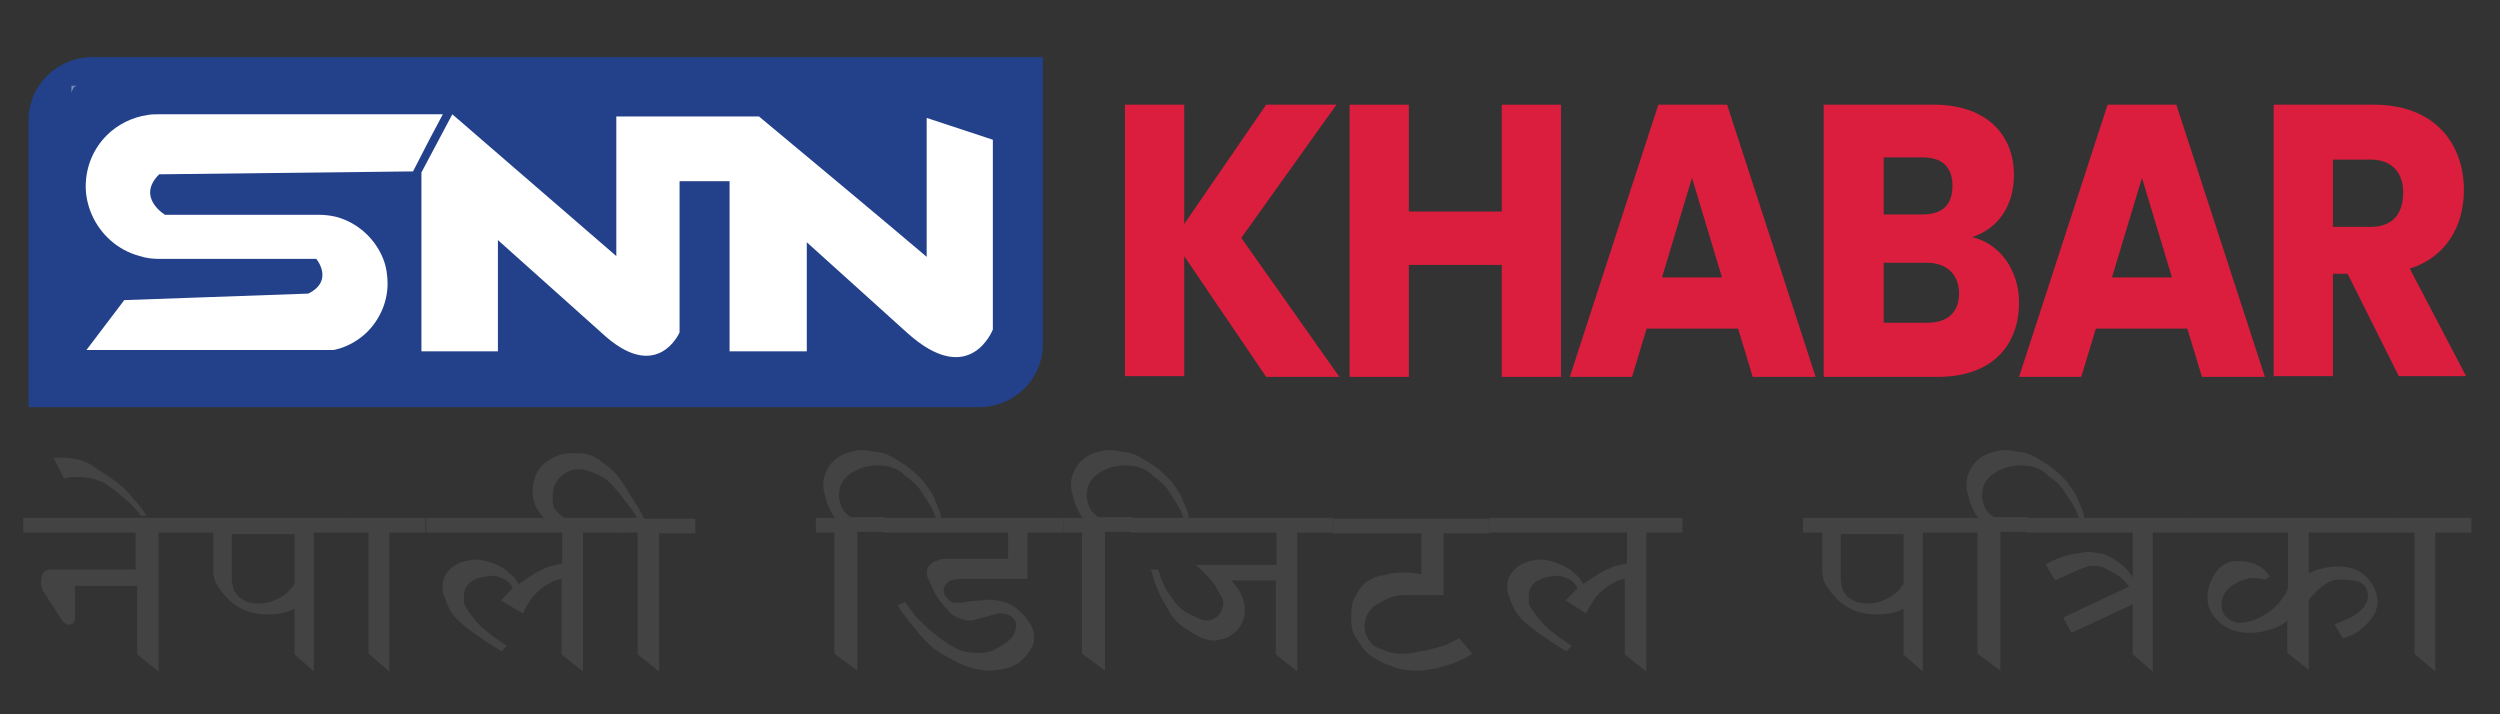
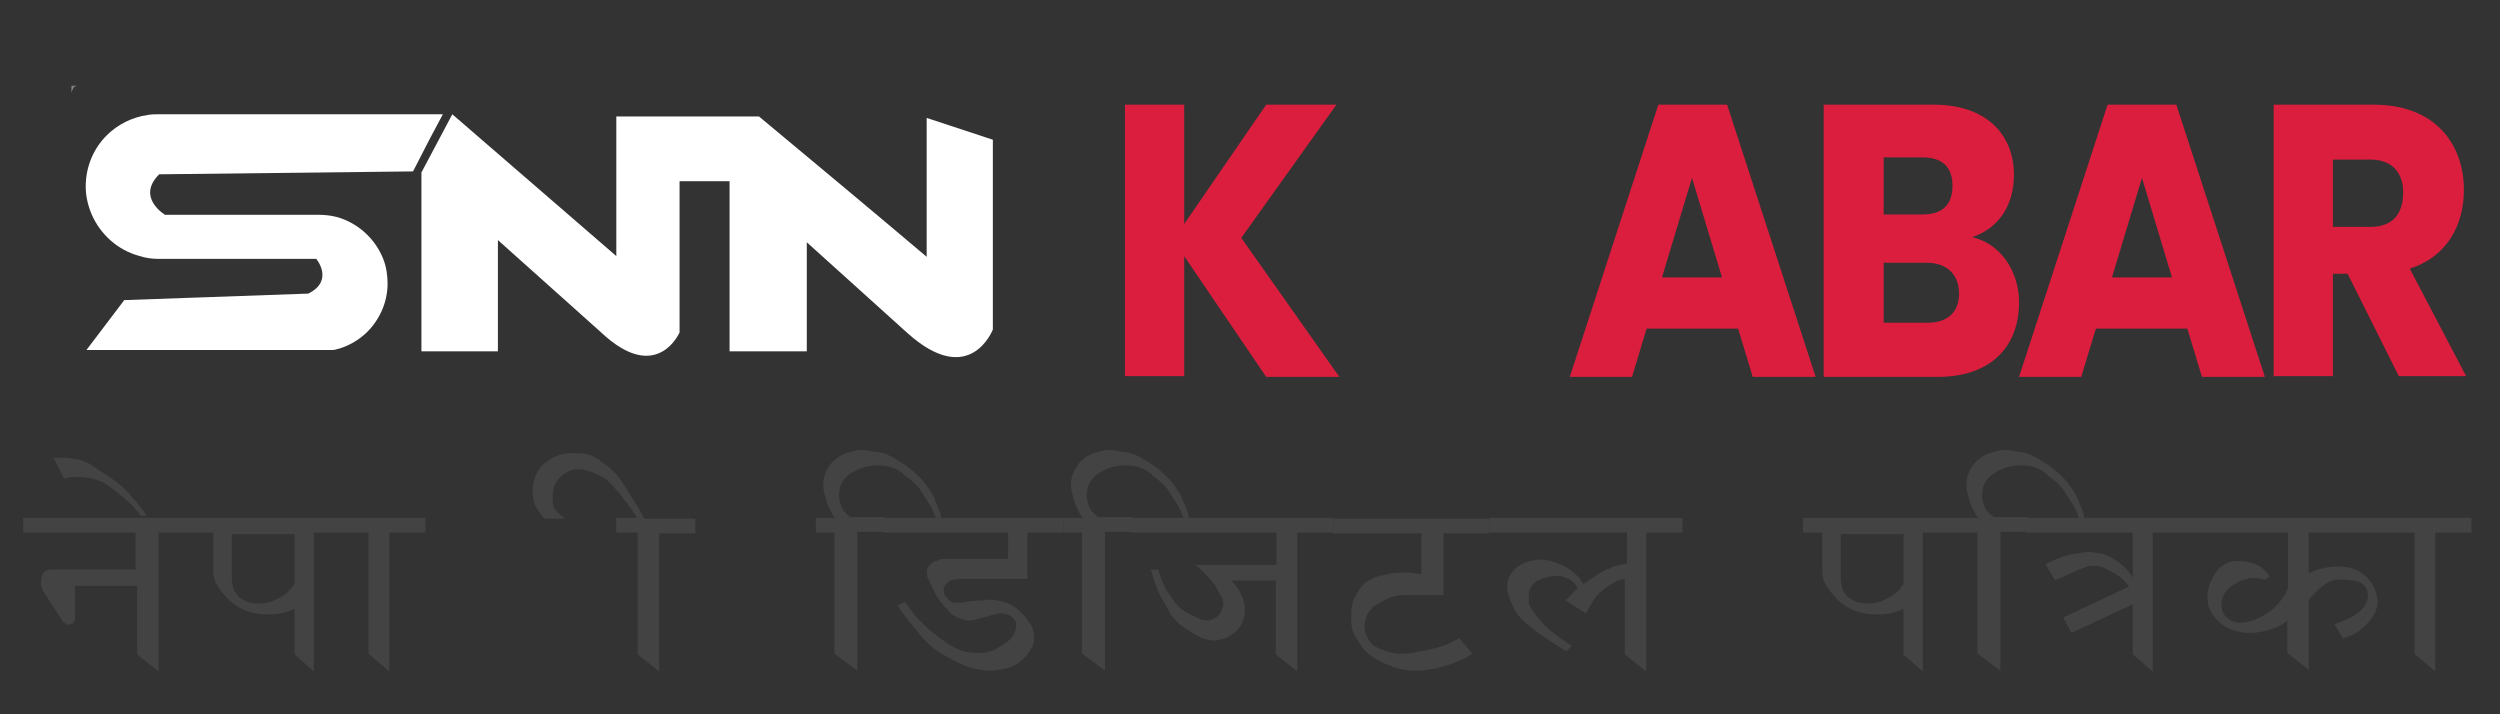
<svg xmlns="http://www.w3.org/2000/svg" width="350" height="100" viewBox="0 0 350 100" fill="none">
  <rect x="0" y="0" width="350" height="100" fill="#333333" stroke="none" />
-   <path d="M12.92 8H146V48.174C146 53.044 142.001 57 137.08 57H4V16.826C4 11.957 7.999 8 12.92 8Z" fill="#23408B" />
  <path opacity="0.39" d="M10 12H11C10.647 12 10.294 12 10 13V12Z" fill="white" />
  <path d="M62 16L60.167 19.442L57.825 23.997L22.285 24.402C19.026 27.641 23.1 30.071 23.1 30.071H44.587C45.503 30.071 46.318 30.172 47.132 30.374C50.086 31.184 52.529 33.411 53.65 36.245C54.057 37.258 54.261 38.472 54.261 39.687C54.261 42.319 53.141 44.748 51.409 46.469C50.289 47.583 48.762 48.494 47.132 48.899C47.031 48.899 46.827 49 46.623 49H12.102L17.397 42.015L43.161 41.104C46.827 39.282 44.281 36.245 44.281 36.245H22.285C21.369 36.245 20.452 36.144 19.536 35.84C16.481 35.031 14.037 32.804 12.815 29.969C12.306 28.755 12 27.439 12 26.123C12 23.288 13.12 20.758 14.953 18.936C16.481 17.417 18.517 16.405 20.656 16.101C21.165 16 21.674 16 22.081 16C22.081 16 62 16 62 16Z" fill="white" />
  <path d="M59 49.188V24.144L63.324 16L86.284 35.852C86.284 29.336 86.284 22.821 86.284 16.305C92.977 16.305 99.669 16.305 106.259 16.305C114.084 22.821 121.909 29.336 129.734 35.954V16.509L139 19.563V46.134C139 46.134 135.808 54.482 127.057 46.643L112.951 33.918V49.188H102.14V25.366H95.139V46.541C95.139 46.541 92.153 53.464 84.843 47.152L69.708 33.612V49.188C69.708 49.188 59 49.188 59 49.188Z" fill="white" />
-   <path d="M165.791 35.862V52.661H157.494V14.658H165.791V31.355L177.263 14.658H187.097L173.781 33.301L187.507 52.763H177.263L165.791 35.862Z" fill="#DB1E3D" />
-   <path d="M210.247 37.091H197.238V52.763H188.941V14.658H197.238V29.613H210.247V14.658H218.544V52.763H210.247V37.091Z" fill="#DB1E3D" />
+   <path d="M165.791 35.862V52.661H157.494V14.658H165.791V31.355L177.263 14.658H187.097L173.781 33.301L187.507 52.763H177.263L165.791 35.862" fill="#DB1E3D" />
  <path d="M243.333 46.003H230.528L228.48 52.763H219.773L232.167 14.658H241.796L254.191 52.763H245.381L243.333 46.003ZM236.879 24.901L232.68 38.832H241.079L236.879 24.901Z" fill="#DB1E3D" />
  <path d="M271.297 52.763H255.317V14.658H270.785C277.75 14.658 281.95 18.551 281.95 24.492C281.95 29.101 279.492 32.072 276.111 33.199C280.106 34.12 282.667 38.013 282.667 42.315C282.667 48.666 278.57 52.763 271.297 52.763ZM269.146 22.033H263.717V30.023H269.146C271.911 30.023 273.346 28.692 273.346 26.028C273.346 23.365 271.911 22.033 269.146 22.033ZM269.76 36.784H263.717V45.183H269.863C272.629 45.183 274.267 43.749 274.267 41.086C274.267 38.423 272.526 36.784 269.76 36.784Z" fill="#DB1E3D" />
  <path d="M306.227 46.003H293.422L291.374 52.763H282.667L295.061 14.658H304.69L317.084 52.763H308.275L306.227 46.003ZM299.876 24.901L295.676 38.832H304.075L299.876 24.901Z" fill="#DB1E3D" />
  <path d="M332.347 14.658C340.746 14.658 344.946 19.985 344.946 26.643C344.946 31.457 342.59 35.964 337.366 37.603L345.254 52.661H335.83L328.659 38.32H326.611V52.661H318.314V14.658H332.347ZM331.835 22.341H326.611V31.765H331.835C334.908 31.765 336.444 30.023 336.444 26.95C336.444 24.184 334.908 22.341 331.835 22.341Z" fill="#DB1E3D" />
  <path d="M19.092 74.559H3.254V72.506H27.27V74.559H22.198V94L19.195 91.624V82.011H10.5V86.439C10.5 86.98 10.293 87.303 9.879 87.412C9.672 87.519 9.361 87.412 9.154 87.303C8.844 87.195 8.74 86.98 8.637 86.763L6.049 82.767C5.842 82.443 5.738 82.011 5.738 81.471C5.738 81.039 5.842 80.715 5.945 80.391C6.049 80.067 6.359 79.959 6.566 79.851C6.877 79.743 7.084 79.743 7.395 79.743C7.705 79.743 8.016 79.743 8.223 79.743H18.988V74.559H19.092Z" fill="#444344" />
  <path d="M12.881 66.998C11.949 66.782 11.225 66.782 10.604 66.782C10.396 66.782 10.19 66.782 9.982 66.782C9.775 66.782 9.465 66.89 8.947 66.998L7.498 64.082C8.016 64.082 8.533 64.082 9.051 64.082C9.568 64.082 10.086 64.19 10.707 64.298C11.328 64.406 11.846 64.622 12.363 64.838C12.363 64.838 13.191 65.378 14.848 66.458C15.676 66.998 16.401 67.538 16.918 67.97C17.332 68.294 17.953 68.942 18.678 69.806C18.988 70.13 19.195 70.346 19.402 70.67C19.817 71.102 20.127 71.642 20.541 72.182H19.713C18.988 71.21 18.16 70.346 17.332 69.698C16.194 68.726 15.469 68.186 15.262 68.078C14.641 67.538 13.813 67.214 12.881 66.998Z" fill="#444344" />
  <path d="M29.754 74.559H27.166V72.506H49.008V74.559H43.936V94L41.245 91.624V85.251C40.002 85.791 38.967 86.007 37.932 86.007C37.622 86.007 37.414 86.007 37.311 86.007C35.137 86.007 33.17 85.251 31.721 83.631C31.1 82.983 30.582 82.335 30.272 81.687C29.961 81.147 29.858 80.391 29.858 79.527V74.559H29.754ZM32.446 74.559V80.823C32.446 81.363 32.549 81.903 32.653 82.335C32.756 82.767 33.067 83.091 33.377 83.523C33.791 83.847 34.206 84.063 34.62 84.279C35.034 84.387 35.655 84.495 36.379 84.495C37.001 84.495 37.414 84.387 37.829 84.279C38.139 84.171 38.657 83.955 39.278 83.631C40.209 83.091 40.831 82.443 41.245 81.687V74.775H32.446V74.559Z" fill="#444344" />
  <path d="M51.596 91.516V74.559H49.008V72.506H59.567V74.559H54.495V94L51.596 91.516Z" fill="#444344" />
-   <path d="M78.615 74.559H59.671V72.506H86.689V74.559H81.617V94L78.615 91.624V81.039C78.097 81.147 77.579 81.255 77.269 81.471C76.855 81.687 76.441 81.903 76.027 82.227C75.302 82.767 74.681 83.307 74.163 84.171C74.06 84.387 73.853 84.603 73.749 84.819C73.542 85.143 73.335 85.575 73.232 85.899L70.126 84.063L71.782 82.335C71.472 81.579 70.851 81.147 70.022 80.823C69.505 80.607 69.091 80.607 68.677 80.607C68.47 80.607 68.056 80.715 67.435 80.823C66.71 80.931 66.192 81.255 65.778 81.579C65.364 82.011 65.157 82.335 65.054 82.659C64.95 82.983 64.95 83.523 64.95 84.171C64.95 84.495 65.054 84.819 65.364 85.251C65.571 85.575 65.778 85.899 65.985 86.115C66.399 86.763 67.02 87.412 67.745 88.06C67.849 88.168 68.263 88.492 69.091 89.14L70.954 90.436L70.23 91.192C70.022 91.084 69.401 90.652 68.159 89.896C67.435 89.356 66.814 88.924 66.296 88.6C65.468 87.952 64.847 87.519 64.64 87.303C63.708 86.547 63.087 85.683 62.673 84.711C62.466 84.279 62.362 83.847 62.155 83.307C61.948 82.875 61.948 82.443 61.948 82.011C61.948 81.579 62.052 81.147 62.259 80.715C62.776 79.635 63.812 78.879 65.157 78.555C65.778 78.447 66.192 78.339 66.503 78.339C67.124 78.339 67.849 78.447 68.78 78.771C69.712 79.095 70.54 79.527 71.265 80.175C71.886 80.715 72.3 81.147 72.611 81.795C72.921 81.579 73.335 81.255 73.853 80.931C74.37 80.607 74.681 80.391 74.991 80.175C75.302 80.067 75.612 79.851 76.13 79.635C76.648 79.419 76.958 79.203 77.269 79.203L78.718 78.879V74.559H78.615Z" fill="#444344" />
  <path d="M89.277 91.624V74.559H86.275V72.506H89.173C88.863 71.858 88.449 71.318 88.035 70.778C87.621 70.238 87.206 69.698 86.689 69.05C86.275 68.618 85.964 68.186 85.55 67.754C85.136 67.322 84.722 66.89 84.101 66.674C83.376 66.35 82.859 66.026 82.652 66.026C82.134 65.81 81.617 65.702 81.099 65.702C80.788 65.702 80.581 65.702 80.478 65.702C79.443 65.918 78.615 66.458 77.993 67.322C77.683 67.754 77.579 68.078 77.476 68.51C77.372 68.942 77.372 69.374 77.372 70.022C77.372 70.562 77.476 71.102 77.786 71.426C78.097 71.75 78.511 72.182 79.132 72.614H76.234C75.095 71.426 74.577 70.238 74.577 69.05C74.577 68.726 74.577 68.294 74.681 67.754C74.784 67.214 74.888 66.674 75.198 66.134C75.509 65.594 75.923 65.054 76.544 64.622C77.165 64.19 77.786 63.866 78.511 63.65C79.236 63.434 79.96 63.434 80.892 63.434C81.823 63.434 82.652 63.65 83.376 64.082C83.79 64.298 84.515 64.838 85.447 65.594C85.964 66.026 86.482 66.566 86.896 67.214C87.31 67.862 87.724 68.402 87.931 68.834C88.345 69.482 88.759 70.13 89.173 70.778C89.587 71.426 89.898 72.074 90.208 72.614H97.351V74.667H92.279V94L89.277 91.624Z" fill="#444344" />
  <path d="M116.812 91.516V74.559H114.224V72.506H116.916C116.605 72.182 116.398 71.75 116.191 71.318C115.984 70.886 115.777 70.454 115.674 70.022C115.57 69.59 115.467 69.158 115.363 68.834C115.26 68.402 115.26 68.078 115.26 67.646C115.26 67.214 115.363 66.782 115.57 66.242C116.088 64.946 117.019 63.974 118.469 63.434C119.297 63.218 119.918 63.002 120.539 63.002C120.85 63.002 121.16 63.002 121.574 63.11C121.988 63.218 122.506 63.218 123.127 63.326C123.748 63.434 124.266 63.65 124.887 63.974C125.197 64.19 125.818 64.514 126.647 65.054C127.475 65.594 128.303 66.35 129.027 67.106C129.545 67.646 129.856 68.186 130.166 68.618C130.477 69.05 130.787 69.59 130.994 70.238C131.305 70.886 131.408 71.318 131.512 71.534C131.615 71.75 131.719 72.074 131.719 72.506H130.994C130.684 71.426 130.063 70.454 129.338 69.374C129.131 69.05 128.924 68.726 128.717 68.402C128.303 67.862 127.785 67.43 127.268 66.998C126.854 66.782 126.543 66.458 126.233 66.134C125.611 65.702 124.887 65.378 124.266 65.27C123.645 65.162 123.127 65.162 122.713 65.162C121.988 65.162 121.264 65.27 120.436 65.594C118.986 66.134 118.055 66.998 117.641 68.078C117.641 68.186 117.537 68.294 117.537 68.618C117.537 68.942 117.434 69.158 117.434 69.266C117.434 69.698 117.537 70.13 117.744 70.778C117.951 71.426 118.469 71.966 119.09 72.398H123.852V74.451H120.021V93.892L116.812 91.516Z" fill="#444344" />
  <path d="M141.139 78.555V74.559H123.645V72.506H148.903V74.559H143.83V81.039H135.446H134.514C133.893 81.039 133.479 81.147 133.168 81.255C132.858 81.363 132.651 81.579 132.444 81.795C132.236 82.011 132.133 82.227 132.133 82.443C132.029 83.091 132.34 83.631 133.065 84.171C133.375 84.387 133.686 84.387 134.1 84.387C134.41 84.387 134.721 84.387 135.135 84.279C135.549 84.279 135.756 84.171 135.86 84.171C136.17 84.171 136.688 84.063 137.412 84.063C138.137 83.955 138.551 83.955 138.551 83.955C139.069 83.955 139.586 84.063 140.207 84.171C141.553 84.495 142.588 85.251 143.52 86.331C143.934 86.871 144.244 87.303 144.452 87.736C144.659 88.168 144.762 88.708 144.762 89.248C144.762 89.464 144.762 89.572 144.762 89.68C144.659 90.544 144.037 91.516 143.106 92.38C142.485 92.92 141.967 93.244 141.242 93.46C140.621 93.676 139.793 93.784 138.862 93.892C137.102 93.892 135.342 93.46 133.582 92.488C132.651 91.948 131.926 91.624 131.305 91.192C130.787 90.868 130.166 90.328 129.545 89.68C129.131 89.248 128.717 88.816 128.406 88.384C128.096 87.952 127.682 87.519 127.268 86.98C126.854 86.439 126.647 86.115 126.44 85.899C126.129 85.467 125.818 85.035 125.715 84.711L126.75 84.279C127.061 84.819 127.475 85.359 127.889 85.899C128.199 86.331 128.717 86.871 129.338 87.412C129.959 88.06 130.787 88.708 131.615 89.356C132.236 89.788 132.651 90.112 132.858 90.22C133.375 90.544 133.893 90.76 134.307 90.976C134.721 91.192 135.238 91.3 135.653 91.3C136.17 91.408 136.584 91.408 137.102 91.408C137.826 91.408 138.344 91.3 138.965 91.084C139.483 90.868 140 90.544 140.621 90.112C141.035 89.896 141.346 89.572 141.553 89.356C141.76 89.14 141.967 88.816 142.071 88.492C142.174 88.168 142.278 87.844 142.278 87.519C142.278 87.195 142.174 86.871 141.864 86.547C141.553 86.223 141.139 86.007 140.414 85.899C140 85.791 139.69 85.899 139.276 86.007C138.862 86.115 138.448 86.223 138.137 86.331C137.723 86.439 137.309 86.547 136.895 86.656C136.377 86.763 136.067 86.871 135.963 86.871C135.549 86.871 135.238 86.871 134.928 86.763C134.617 86.656 134.203 86.547 133.789 86.331C133.479 86.223 133.272 86.007 133.065 85.791C132.858 85.575 132.651 85.359 132.547 85.251C132.029 84.711 131.615 84.171 131.305 83.739C130.994 83.307 130.684 82.659 130.373 81.903C130.166 81.579 130.063 81.255 129.959 81.039C129.752 80.715 129.752 80.391 129.752 80.175C129.752 79.743 129.856 79.419 130.166 79.095C130.477 78.771 130.891 78.555 131.305 78.447C131.719 78.231 132.236 78.231 132.651 78.231C133.272 78.231 133.789 78.231 134.203 78.231H141.139V78.555Z" fill="#444344" />
  <path d="M151.491 91.516V74.559H148.903V72.506H151.594C151.284 72.182 151.077 71.75 150.87 71.318C150.663 70.886 150.456 70.454 150.352 70.022C150.249 69.59 150.145 69.158 150.042 68.834C149.938 68.402 149.938 68.078 149.938 67.646C149.938 67.214 150.042 66.782 150.249 66.242C150.766 64.946 151.698 63.974 153.147 63.434C153.975 63.218 154.596 63.002 155.217 63.002C155.528 63.002 155.838 63.002 156.253 63.11C156.667 63.218 157.184 63.218 157.805 63.326C158.426 63.434 158.944 63.65 159.565 63.974C159.876 64.19 160.497 64.514 161.325 65.054C162.153 65.594 162.981 66.35 163.706 67.106C164.223 67.646 164.534 68.186 164.845 68.618C165.155 69.05 165.466 69.59 165.673 70.238C165.983 70.886 166.087 71.318 166.19 71.534C166.294 71.75 166.397 72.074 166.397 72.506H165.673C165.362 71.426 164.741 70.454 164.016 69.374C163.809 69.05 163.602 68.726 163.395 68.402C162.981 67.862 162.464 67.43 161.946 66.998C161.532 66.782 161.221 66.458 160.911 66.134C160.29 65.702 159.565 65.378 158.944 65.27C158.323 65.162 157.805 65.162 157.391 65.162C156.667 65.162 155.942 65.27 155.114 65.594C153.665 66.134 152.733 66.998 152.319 68.078C152.319 68.186 152.215 68.294 152.215 68.618C152.215 68.942 152.112 69.158 152.112 69.266C152.112 69.698 152.215 70.13 152.422 70.778C152.629 71.426 153.147 71.966 153.768 72.398H158.53V74.451H154.7V93.892L151.491 91.516Z" fill="#444344" />
  <path d="M178.509 74.559H158.323V72.506H186.687V74.559H181.614V94L178.612 91.624V81.255H172.298C172.815 81.687 173.126 82.119 173.436 82.551C173.643 82.983 173.851 83.415 174.058 83.955C174.161 84.495 174.265 84.819 174.265 84.927C174.265 85.035 174.265 85.251 174.265 85.575C174.265 86.115 174.161 86.656 173.851 87.303C173.126 88.6 172.091 89.356 170.641 89.572C170.331 89.68 170.02 89.68 169.917 89.68C169.296 89.68 168.571 89.464 167.846 89.14C167.639 89.032 166.915 88.6 165.88 87.952C165.052 87.412 164.43 86.763 163.913 86.007C163.706 85.683 163.292 84.927 162.567 83.631C162.257 83.091 161.946 82.227 161.532 81.147C161.428 80.823 161.325 80.283 161.118 79.743H162.153C162.36 80.283 162.464 80.715 162.567 81.039C162.878 81.903 163.292 82.659 163.706 83.199C164.016 83.631 164.223 83.955 164.534 84.387C165.052 85.035 165.673 85.575 166.397 85.899C166.811 86.115 167.329 86.331 167.743 86.547C168.157 86.763 168.571 86.871 168.985 86.871C169.296 86.871 169.606 86.763 169.917 86.656C170.538 86.331 170.952 85.791 171.159 85.035C171.263 84.711 171.263 84.603 171.263 84.495C171.263 84.171 171.159 83.739 170.952 83.415C170.745 83.091 170.434 82.659 170.227 82.119C169.917 81.579 169.399 81.039 168.571 80.175C167.95 79.527 167.536 79.203 167.329 79.095H178.716V74.559H178.509Z" fill="#444344" />
  <path d="M199.005 80.391V74.667H186.687V72.614H208.529V74.667H202.111V83.307H197.763C196.728 83.307 196.003 83.307 195.486 83.415C194.968 83.523 194.347 83.739 193.726 84.063C193.105 84.387 192.587 84.711 192.173 85.035C191.863 85.359 191.552 85.791 191.345 86.223C191.138 86.656 191.034 87.303 191.034 87.736C191.034 88.384 191.241 88.924 191.552 89.464C191.863 90.004 192.277 90.436 192.794 90.652C193.312 90.868 193.829 91.084 194.554 91.3C195.279 91.516 195.9 91.516 196.521 91.516C197.142 91.516 197.66 91.408 198.281 91.3C198.798 91.192 199.212 91.084 199.523 91.084C200.455 90.868 201.283 90.652 202.007 90.436C202.732 90.22 203.457 89.788 204.285 89.356L206.148 91.516C205.527 91.948 204.802 92.272 204.078 92.596C203.353 92.92 202.628 93.136 201.904 93.352C201.593 93.46 201.179 93.568 200.455 93.676C199.73 93.784 199.109 93.892 198.384 93.892C197.452 93.892 196.728 93.784 196.107 93.676C195.486 93.568 194.761 93.244 193.933 92.92C193.105 92.596 192.484 92.164 191.966 91.84C191.448 91.516 190.931 90.976 190.517 90.328C190.103 89.68 189.689 89.14 189.482 88.6C189.275 88.06 189.171 87.519 189.171 86.871C189.171 86.007 189.171 85.359 189.275 84.927C189.275 84.495 189.482 83.955 189.792 83.415C190.103 82.875 190.413 82.335 190.724 82.011C191.034 81.579 191.552 81.255 192.07 81.039C192.38 80.823 192.794 80.715 193.312 80.607C193.829 80.499 194.347 80.391 194.761 80.283C195.382 80.175 195.796 80.175 196.107 80.175C196.417 80.175 196.624 80.175 196.831 80.175C197.349 80.175 197.763 80.175 198.177 80.283C198.591 80.283 198.798 80.391 199.005 80.391Z" fill="#444344" />
  <path d="M227.473 74.559H208.529V72.506H235.547V74.559H230.475V94L227.473 91.624V81.039C226.955 81.147 226.437 81.255 226.127 81.471C225.713 81.687 225.299 81.903 224.885 82.227C224.16 82.767 223.539 83.307 223.021 84.171C222.918 84.387 222.711 84.603 222.607 84.819C222.4 85.143 222.193 85.575 222.09 85.899L219.191 84.063L220.847 82.335C220.537 81.579 219.916 81.147 219.088 80.823C218.57 80.607 218.156 80.607 217.742 80.607C217.535 80.607 217.121 80.715 216.5 80.823C215.879 80.931 215.257 81.255 214.843 81.579C214.429 82.011 214.222 82.335 214.119 82.659C214.015 82.983 214.015 83.523 214.015 84.171C214.015 84.495 214.119 84.819 214.429 85.251C214.636 85.575 214.843 85.899 215.05 86.115C215.465 86.763 216.086 87.412 216.81 88.06C216.914 88.168 217.328 88.492 218.156 89.14L220.019 90.436L219.295 91.192C219.088 91.084 218.467 90.652 217.224 89.896C216.5 89.356 215.879 88.924 215.361 88.6C214.533 87.952 213.912 87.519 213.705 87.303C212.773 86.547 212.152 85.683 211.738 84.711C211.531 84.279 211.427 83.847 211.22 83.307C211.013 82.875 211.013 82.443 211.013 82.011C211.013 81.579 211.117 81.147 211.324 80.715C211.841 79.635 212.877 78.879 214.222 78.555C214.843 78.447 215.258 78.339 215.568 78.339C216.189 78.339 216.914 78.447 217.845 78.771C218.777 79.095 219.605 79.527 220.33 80.175C220.951 80.715 221.365 81.147 221.676 81.795C221.986 81.579 222.4 81.255 222.918 80.931C223.435 80.607 223.746 80.391 224.056 80.175C224.367 80.067 224.678 79.851 225.195 79.635C225.713 79.419 226.023 79.203 226.334 79.203L227.783 78.879V74.559H227.473Z" fill="#444344" />
  <path d="M255.008 74.559H252.42V72.506H274.262V74.559H269.19V94L266.499 91.624V85.251C265.256 85.791 264.221 86.007 263.186 86.007C262.875 86.007 262.668 86.007 262.565 86.007C260.391 86.007 258.424 85.251 256.975 83.631C256.354 82.983 255.836 82.335 255.526 81.687C255.215 81.147 255.112 80.391 255.112 79.527V74.559H255.008ZM257.7 74.559V80.823C257.7 81.363 257.803 81.903 257.907 82.335C258.01 82.767 258.321 83.091 258.631 83.523C259.045 83.847 259.459 84.063 259.873 84.279C260.288 84.387 260.909 84.495 261.633 84.495C262.254 84.495 262.668 84.387 263.083 84.279C263.393 84.171 263.911 83.955 264.532 83.631C265.463 83.091 266.085 82.443 266.499 81.687V74.775H257.7V74.559Z" fill="#444344" />
  <path d="M276.85 91.516V74.559H274.262V72.506H276.954C276.643 72.182 276.436 71.75 276.229 71.318C276.022 70.886 275.815 70.454 275.712 70.022C275.608 69.59 275.505 69.158 275.401 68.834C275.298 68.402 275.297 68.078 275.297 67.646C275.297 67.214 275.401 66.782 275.608 66.242C276.126 64.946 277.057 63.974 278.507 63.434C279.335 63.218 279.956 63.002 280.577 63.002C280.887 63.002 281.198 63.002 281.612 63.11C282.026 63.218 282.544 63.218 283.165 63.326C283.786 63.434 284.303 63.65 284.925 63.974C285.235 64.19 285.856 64.514 286.684 65.054C287.512 65.594 288.341 66.35 289.065 67.106C289.583 67.646 289.893 68.186 290.204 68.618C290.515 69.05 290.825 69.59 291.032 70.238C291.343 70.886 291.446 71.318 291.55 71.534C291.653 71.75 291.757 72.074 291.757 72.506H291.032C290.722 71.426 290.1 70.454 289.376 69.374C289.169 69.05 288.962 68.726 288.755 68.402C288.341 67.862 287.823 67.43 287.305 66.998C286.891 66.782 286.581 66.458 286.27 66.134C285.649 65.702 284.925 65.378 284.303 65.27C283.682 65.162 283.165 65.162 282.751 65.162C282.026 65.162 281.301 65.27 280.473 65.594C279.024 66.134 278.092 66.998 277.678 68.078C277.678 68.186 277.575 68.294 277.575 68.618C277.575 68.942 277.471 69.158 277.471 69.266C277.471 69.698 277.575 70.13 277.782 70.778C277.989 71.426 278.507 71.966 279.128 72.398H283.889V74.451H280.059V93.892L276.85 91.516Z" fill="#444344" />
  <path d="M301.384 74.559V94L298.589 91.624V84.603L289.997 88.6L288.858 86.439L298.071 82.119C297.554 81.363 296.829 80.715 295.898 80.175C295.173 79.851 294.759 79.635 294.655 79.527C294.241 79.311 293.724 79.203 293.31 79.203C292.896 79.203 292.481 79.203 292.274 79.311C292.067 79.419 291.55 79.527 291.032 79.743L287.72 81.255L286.374 78.987C287.616 78.339 288.858 77.799 290.204 77.583C290.722 77.475 291.136 77.475 291.446 77.367C291.757 77.367 292.067 77.259 292.378 77.259C292.688 77.259 293.206 77.367 294.034 77.475C294.862 77.583 295.794 78.123 296.829 78.879C297.761 79.635 298.278 80.283 298.589 80.931V74.559H283.682V72.506H306.456V74.559H301.384V74.559Z" fill="#444344" />
  <path d="M320.224 74.559H306.456V72.506H335.441V74.559H323.226V80.283C323.64 80.067 324.261 79.743 324.986 79.635C325.711 79.419 326.539 79.311 327.367 79.311C329.541 79.311 331.197 80.175 332.232 82.011C332.646 82.767 332.853 83.523 332.853 84.279C332.853 85.359 332.336 86.331 331.404 87.303C330.886 87.844 330.369 88.276 329.851 88.6C329.334 88.924 328.713 89.14 327.988 89.356L326.849 87.412C327.263 87.195 327.677 87.088 327.884 86.98C328.609 86.656 329.23 86.439 329.644 86.115C330.886 85.359 331.508 84.387 331.508 83.415C331.508 82.983 331.404 82.551 331.197 82.227C330.886 81.795 330.472 81.471 329.955 81.363C329.437 81.255 328.713 81.147 327.884 81.147H327.263C326.539 81.147 325.607 81.579 324.572 82.551C324.261 82.875 323.744 83.307 323.226 83.955V93.784L320.224 91.408V86.871C319.81 87.303 319.085 87.736 318.05 88.06C317.015 88.384 316.083 88.6 315.048 88.6C313.392 88.6 311.943 88.168 310.804 87.195C309.665 86.223 309.044 85.035 309.044 83.739C309.044 82.443 309.458 81.255 310.183 80.175C310.908 79.095 311.943 78.555 313.288 78.555C315.462 78.555 316.912 79.311 317.74 80.715L317.119 81.147C316.497 81.039 315.98 80.931 315.462 80.931C314.531 80.931 313.703 81.255 312.771 81.795C311.529 82.551 311.011 83.523 311.011 84.711C311.011 85.359 311.218 86.007 311.736 86.439C311.943 86.656 312.253 86.871 312.564 86.98C312.874 87.088 313.185 87.195 313.495 87.195C314.117 87.195 314.738 87.088 315.359 86.871C315.98 86.656 316.705 86.331 317.429 85.791C318.154 85.359 318.878 84.711 319.396 83.955C319.914 83.307 320.224 82.767 320.328 82.227V74.559H320.224Z" fill="#444344" />
  <path d="M338.029 91.516V74.559H335.441V72.506H346V74.559H340.928V94L338.029 91.516Z" fill="#444344" />
</svg>